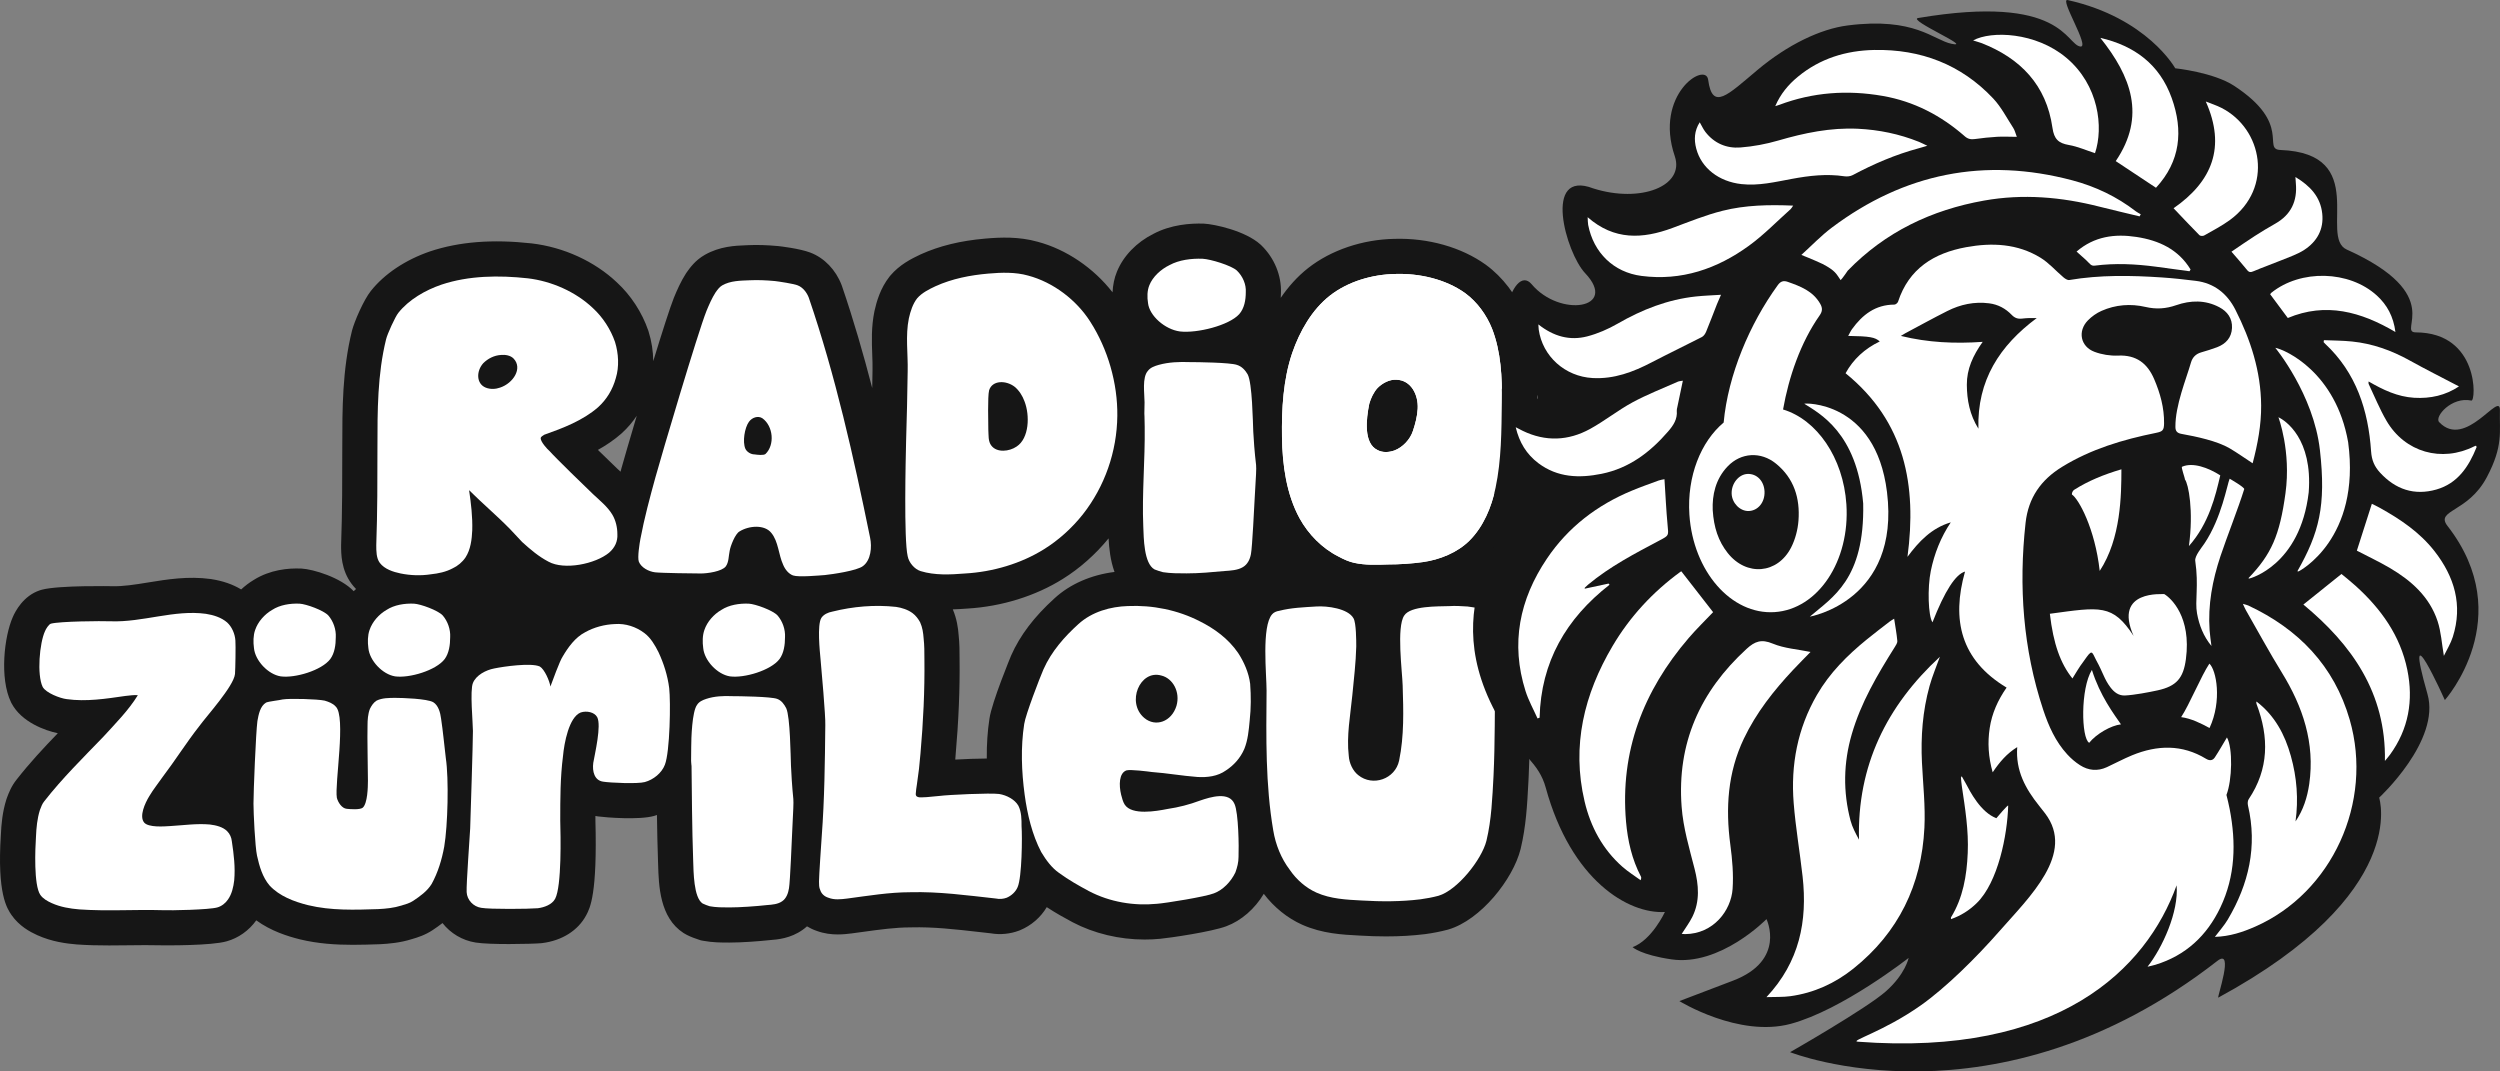
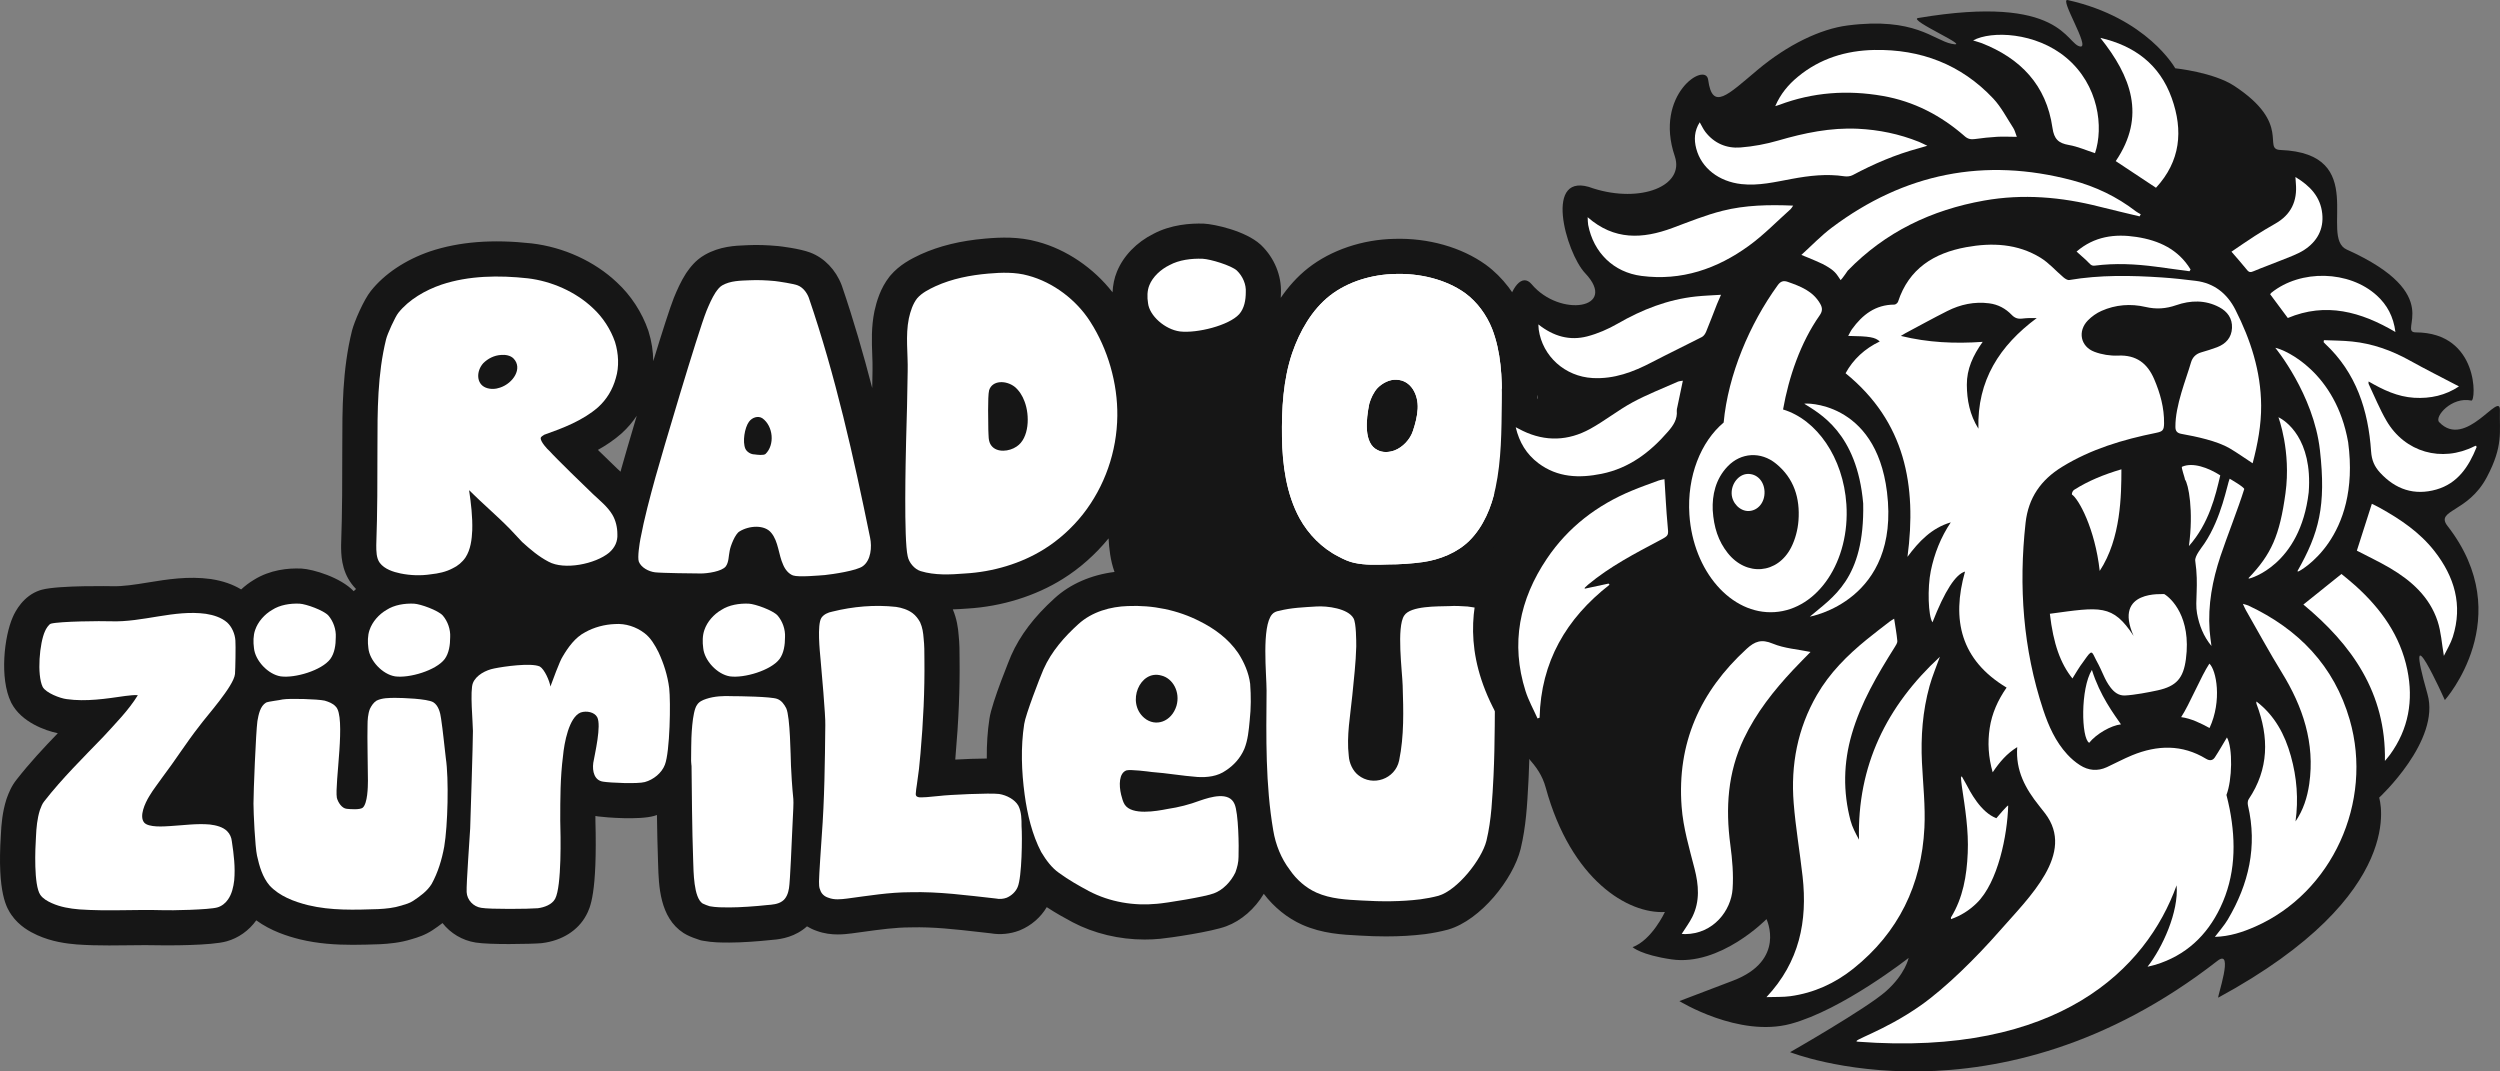
<svg xmlns="http://www.w3.org/2000/svg" width="140" height="60" viewBox="0 0 140 60" fill="none">
  <rect x="0" y="0" width="140" height="60" fill="#808080" stroke="none" />
  <g id="Radio Zuerileu 1" clip-path="url(#clip0_9001_1094)">
    <g id="g8">
      <g id="g10">
        <path id="path12" d="M34.818 24.261C35.142 23.967 35.421 23.64 35.658 23.285C35.247 24.67 34.91 25.828 34.801 26.224C34.784 26.288 34.767 26.351 34.75 26.414C34.686 26.356 34.621 26.297 34.547 26.227C34.393 26.084 33.944 25.649 33.482 25.195C33.936 24.943 34.376 24.647 34.788 24.288L34.818 24.261ZM62.08 30.15C62.11 30.706 62.18 31.391 62.413 32.029C61.103 32.194 59.927 32.705 59.059 33.5C57.917 34.534 57.122 35.579 56.623 36.71C56.612 36.735 55.542 39.315 55.409 40.247C55.301 40.947 55.252 41.693 55.26 42.477C54.709 42.48 54.054 42.505 53.495 42.536C53.5 42.479 53.504 42.423 53.508 42.367C53.683 40.377 53.757 38.585 53.736 36.913C53.736 36.492 53.736 36.057 53.684 35.568C53.654 35.172 53.585 34.662 53.357 34.125C53.636 34.115 53.911 34.1 54.18 34.079C56.095 33.966 57.99 33.376 59.513 32.422C60.463 31.832 61.347 31.047 62.08 30.15ZM85.38 17.672C84.923 16.529 84.156 15.521 83.205 14.825C81.843 13.845 79.974 13.317 78.085 13.376C76.3 13.41 74.544 14.003 73.265 15.004C72.636 15.496 72.133 16.078 71.721 16.679C71.726 16.592 71.732 16.505 71.733 16.415C71.773 15.439 71.365 14.442 70.632 13.735L70.586 13.692C69.744 12.929 68.018 12.553 67.412 12.523C66.665 12.498 65.576 12.576 64.601 13.091C63.652 13.562 62.906 14.333 62.548 15.215C62.401 15.567 62.324 15.958 62.302 16.37C61.24 15.003 59.707 13.963 58.103 13.537C57.068 13.246 56.041 13.285 55.175 13.361C53.789 13.481 52.614 13.767 51.556 14.245C51.006 14.503 50.377 14.829 49.864 15.427L49.811 15.492C49.297 16.146 49.087 16.896 48.974 17.403L48.967 17.436C48.787 18.314 48.818 19.144 48.846 19.876C48.857 20.183 48.868 20.472 48.861 20.747C48.856 21.07 48.849 21.402 48.844 21.73C48.347 19.816 47.795 17.903 47.153 16.027L47.128 15.958C46.801 15.107 46.164 14.446 45.38 14.145L45.38 14.145C44.777 13.915 43.663 13.789 43.613 13.784L43.574 13.78C42.933 13.722 42.399 13.706 41.904 13.729L41.786 13.734C41.164 13.758 40.313 13.79 39.467 14.273C38.938 14.575 38.644 14.988 38.468 15.234L38.413 15.314C38.118 15.774 37.912 16.252 37.735 16.681C37.522 17.214 37.07 18.631 36.582 20.223C36.577 19.674 36.491 19.113 36.321 18.567L36.303 18.512C35.955 17.498 35.334 16.544 34.554 15.822C33.306 14.638 31.567 13.839 29.766 13.629C27.57 13.389 25.718 13.534 24.091 14.075C22.709 14.547 21.527 15.337 20.768 16.293C20.37 16.789 19.839 18.011 19.71 18.525C19.168 20.716 19.168 22.908 19.168 25.028C19.168 26.807 19.168 28.646 19.104 30.46L19.102 30.531C19.102 31.014 19.102 31.913 19.694 32.701C19.771 32.804 19.853 32.896 19.938 32.984C19.894 33.024 19.85 33.064 19.807 33.106C19.071 32.334 17.548 31.879 16.892 31.84L16.86 31.839C16.156 31.809 15.129 31.897 14.206 32.479C13.953 32.63 13.719 32.81 13.505 33.008C13.035 32.724 12.485 32.533 11.838 32.431L11.799 32.425C10.538 32.252 9.346 32.447 8.294 32.618C7.568 32.737 6.881 32.846 6.282 32.827C6.255 32.826 3.317 32.77 2.355 33.021L2.229 33.058C1.309 33.365 0.861 34.221 0.717 34.555C0.239 35.628 -0.035 37.979 0.617 39.326L0.653 39.395C1.214 40.445 2.529 40.913 3.237 41.061C2.456 41.869 1.669 42.713 0.939 43.645C0.633 44.024 0.489 44.409 0.392 44.667L0.359 44.762C0.134 45.469 0.075 46.161 0.049 46.746C-0.168 50.047 0.391 50.868 0.644 51.24C1.079 51.862 1.673 52.18 2.081 52.366C2.9 52.738 3.725 52.842 4.298 52.889C4.911 52.933 5.517 52.945 6.112 52.945C6.478 52.945 6.84 52.94 7.198 52.936C7.834 52.928 8.435 52.921 9.029 52.937V52.937C9.348 52.941 11.826 52.961 12.689 52.715C13.347 52.535 13.947 52.108 14.351 51.539C15.18 52.141 16.102 52.43 16.795 52.603C17.809 52.848 18.798 52.91 19.765 52.91C20.263 52.91 20.756 52.893 21.242 52.877L21.275 52.876C21.764 52.851 22.41 52.797 23.042 52.597L23.087 52.584C23.37 52.5 23.798 52.372 24.23 52.085C24.414 51.962 24.599 51.832 24.78 51.691C25.226 52.259 25.88 52.663 26.636 52.782C27.033 52.846 27.784 52.867 28.509 52.867C29.299 52.867 30.058 52.842 30.297 52.82L30.363 52.813C31.475 52.674 32.372 52.107 32.827 51.255C33.046 50.843 33.454 50.076 33.343 45.925C33.343 45.848 33.343 45.771 33.343 45.695C33.398 45.706 33.453 45.715 33.509 45.723L33.509 45.722C33.944 45.779 35.779 45.929 36.628 45.693C36.683 45.678 36.735 45.657 36.789 45.639C36.801 46.51 36.819 47.388 36.85 48.267L36.855 48.417C36.89 49.597 36.942 51.38 38.272 52.245L38.464 52.355C38.725 52.486 38.956 52.563 39.124 52.618L39.249 52.66L39.379 52.684C39.912 52.784 40.407 52.784 40.844 52.784C41.535 52.784 42.506 52.712 43.133 52.644C43.54 52.613 44.277 52.551 44.953 52.067C45.037 52.008 45.116 51.943 45.191 51.875C45.362 51.979 45.545 52.065 45.74 52.131C46.156 52.284 46.56 52.329 46.916 52.329C47.224 52.329 47.496 52.295 47.708 52.269C47.914 52.242 48.12 52.213 48.326 52.185C49.261 52.056 50.144 51.934 50.974 51.934L51.028 51.933C52.257 51.9 53.511 52.042 54.837 52.193C55.053 52.217 55.268 52.242 55.485 52.266C56.008 52.356 56.563 52.304 57.063 52.116L57.128 52.09C57.757 51.828 58.282 51.368 58.618 50.8C59.127 51.134 59.619 51.406 60.065 51.645C61.273 52.279 62.68 52.614 64.103 52.614C64.392 52.614 64.683 52.6 64.972 52.572C65.515 52.521 67.835 52.184 68.673 51.87C69.513 51.557 70.275 50.891 70.772 50.053C71.344 50.807 72.098 51.418 72.926 51.786C74.05 52.285 75.164 52.342 76.141 52.392C76.655 52.423 77.146 52.439 77.618 52.439C78.39 52.439 79.11 52.397 79.799 52.312C80.233 52.255 80.669 52.169 81.061 52.065L81.105 52.053C82.909 51.527 84.729 49.247 85.155 47.543C85.459 46.281 85.524 45.054 85.586 43.868L85.603 43.544C85.669 42.183 85.675 40.808 85.682 39.478C85.685 38.947 85.687 38.415 85.694 37.86C85.694 37.566 85.703 37.269 85.712 36.971C85.728 36.41 85.745 35.829 85.714 35.226L85.708 35.123C85.681 34.627 85.632 33.704 84.935 32.943L84.791 32.802C84.342 32.403 83.796 32.237 83.15 32.123C83.34 31.977 83.524 31.824 83.69 31.658C84.92 30.428 85.451 28.832 85.677 27.724C86.026 26.072 86.048 24.434 86.069 22.851L86.072 22.55C86.096 21.073 86.032 19.341 85.38 17.672Z" fill="#161616" />
        <path id="path14" d="M28.009 21.704C27.767 21.793 27.459 21.814 27.194 21.704C26.666 21.484 26.666 20.78 27.062 20.34C27.326 20.076 27.679 19.899 28.053 19.878C28.296 19.855 28.582 19.899 28.758 20.076C29.287 20.626 28.736 21.462 28.009 21.704ZM30.476 24.346C31.534 23.971 32.635 23.553 33.494 22.805C33.978 22.365 34.309 21.814 34.485 21.176C34.683 20.538 34.639 19.79 34.441 19.151C34.199 18.447 33.758 17.764 33.207 17.258C32.238 16.334 30.873 15.739 29.551 15.585C27.943 15.409 26.247 15.431 24.727 15.938C23.825 16.246 22.899 16.774 22.305 17.522C22.128 17.742 21.688 18.711 21.622 18.997C21.137 20.956 21.137 23.003 21.137 25.028C21.137 26.855 21.137 28.682 21.071 30.531C21.071 30.861 21.071 31.257 21.269 31.521C21.534 31.873 22.018 32.028 22.437 32.115C22.988 32.225 23.56 32.248 24.133 32.16C24.551 32.115 24.97 32.028 25.344 31.829C25.631 31.697 25.895 31.477 26.071 31.213C26.357 30.773 26.424 30.201 26.446 29.694C26.468 28.946 26.38 28.198 26.269 27.449C27.018 28.198 27.833 28.88 28.582 29.65C28.67 29.738 29.155 30.267 29.243 30.355C29.705 30.773 30.168 31.169 30.718 31.455C31.6 31.939 33.34 31.587 34.111 30.949C34.441 30.663 34.595 30.311 34.573 29.914C34.573 29.54 34.485 29.144 34.287 28.814C34.022 28.374 33.604 28.043 33.207 27.669C32.899 27.383 31.071 25.6 30.785 25.27C30.63 25.138 30.278 24.742 30.278 24.544C30.278 24.456 30.41 24.39 30.476 24.346Z" fill="white" />
        <path id="path16" d="M41.942 23.619C42.118 23.377 42.449 23.267 42.691 23.421C43.308 23.861 43.396 24.918 42.867 25.424C42.757 25.512 42.405 25.468 42.251 25.446C42.052 25.446 41.832 25.314 41.744 25.138C41.568 24.742 41.7 23.949 41.942 23.619ZM36.678 32.049C37.03 32.093 38.903 32.115 39.255 32.115C39.607 32.115 40.422 32.005 40.643 31.719C40.819 31.477 40.797 31.147 40.863 30.839C40.907 30.574 41.171 29.892 41.414 29.76C41.942 29.43 42.823 29.364 43.198 29.848C43.594 30.332 43.594 31.059 43.858 31.631C43.968 31.895 44.167 32.137 44.409 32.225C44.717 32.335 45.885 32.225 46.193 32.203C46.612 32.159 47.999 31.961 48.33 31.697C48.77 31.367 48.836 30.64 48.726 30.112C47.801 25.578 46.788 21.044 45.29 16.664C45.18 16.378 44.96 16.091 44.673 15.981C44.475 15.893 43.594 15.761 43.396 15.739C42.911 15.695 42.449 15.673 41.986 15.695C41.458 15.717 40.907 15.717 40.444 15.981C40.29 16.069 40.18 16.224 40.07 16.378C39.872 16.686 39.718 17.038 39.563 17.412C39.079 18.622 37.052 25.468 36.7 26.745C36.392 27.867 36.083 29.012 35.863 30.178C35.819 30.42 35.687 31.213 35.775 31.455C35.907 31.785 36.326 32.005 36.678 32.049Z" fill="white" />
        <path id="path18" d="M56.931 25.006C56.513 25.292 55.83 25.358 55.522 24.962C55.324 24.72 55.368 24.368 55.346 24.059C55.346 23.707 55.301 22.211 55.39 21.858C55.566 21.286 56.337 21.286 56.821 21.66C57.064 21.858 57.262 22.167 57.372 22.475C57.68 23.267 57.636 24.544 56.931 25.006ZM60.632 28.814C61.865 27.251 62.548 25.292 62.57 23.289C62.592 21.462 62.041 19.547 61.05 18.007C60.279 16.796 58.98 15.805 57.57 15.431C56.865 15.233 56.094 15.255 55.346 15.321C54.332 15.409 53.319 15.607 52.394 16.026C52.02 16.202 51.623 16.4 51.359 16.708C51.117 17.016 50.984 17.434 50.896 17.83C50.698 18.799 50.852 19.811 50.83 20.78C50.808 22.101 50.786 23.399 50.742 24.698C50.72 25.666 50.61 30.201 50.83 31.147C50.896 31.499 51.205 31.873 51.557 31.983C52.35 32.225 53.209 32.182 54.046 32.115C55.588 32.028 57.174 31.565 58.473 30.751C59.288 30.245 60.037 29.562 60.632 28.814Z" fill="white" />
        <path id="path20" d="M76.68 22.607C76.769 22.298 76.923 21.968 77.143 21.726C77.43 21.44 77.826 21.242 78.2 21.264C79.016 21.286 79.434 22.1 79.39 22.893C79.368 23.311 79.258 23.729 79.126 24.125C78.971 24.609 78.553 25.05 78.09 25.226C77.782 25.336 77.43 25.358 77.143 25.204C76.35 24.829 76.504 23.465 76.68 22.607ZM72.782 29.034C73.267 29.914 74.038 30.706 74.963 31.169C75.249 31.323 75.535 31.455 75.844 31.521C76.461 31.653 77.078 31.631 77.716 31.609C78.376 31.609 79.037 31.565 79.676 31.477C80.623 31.345 81.615 30.948 82.297 30.266C83.068 29.496 83.531 28.395 83.751 27.317C84.082 25.754 84.082 24.125 84.103 22.518C84.125 21.132 84.059 19.701 83.553 18.402C83.245 17.632 82.716 16.906 82.055 16.421C80.954 15.629 79.478 15.299 78.134 15.343C76.857 15.365 75.491 15.761 74.478 16.553C73.465 17.346 72.782 18.556 72.364 19.767C71.857 21.264 71.769 22.893 71.791 24.477C71.813 26.018 72.033 27.669 72.782 29.034Z" fill="white" />
-         <path id="path22" d="M64.024 29.49C64.05 30.106 64.05 31.559 64.656 31.889C64.814 31.955 64.972 31.999 65.129 32.043C65.551 32.109 65.998 32.109 66.446 32.109C67.156 32.109 67.867 32.043 68.578 31.977C68.919 31.955 69.315 31.933 69.604 31.757C69.867 31.603 69.999 31.317 70.052 31.031C70.131 30.635 70.236 28.323 70.262 27.905C70.42 25.176 70.341 26.903 70.183 24.174C70.157 23.623 70.131 21.444 69.867 20.96C69.736 20.74 69.552 20.52 69.262 20.432C68.867 20.3 67.051 20.278 66.63 20.278C66.051 20.256 65.445 20.278 64.893 20.432C64.656 20.498 64.419 20.586 64.287 20.762C63.945 21.136 64.095 22.047 64.095 22.532C64.09 22.864 64.086 23.055 64.084 23.16C64.088 23.175 64.094 23.331 64.103 23.899C64.129 25.77 63.945 27.619 64.024 29.49Z" fill="white" />
        <path id="path24" d="M12.72 34.858C12.389 34.572 11.949 34.44 11.53 34.374C9.768 34.132 7.984 34.858 6.2 34.792C5.672 34.77 3.359 34.792 2.852 34.925C2.72 34.968 2.566 35.233 2.522 35.343C2.214 36.003 2.059 37.786 2.39 38.468C2.566 38.798 3.359 39.106 3.733 39.151C4.835 39.305 5.936 39.129 7.015 38.974C7.257 38.952 7.5 38.908 7.72 38.931C7.191 39.789 6.465 40.515 5.782 41.264C4.658 42.43 3.491 43.575 2.478 44.873C2.368 45.005 2.302 45.181 2.236 45.358C2.082 45.842 2.037 46.348 2.015 46.854C1.971 47.515 1.883 49.562 2.258 50.112C2.412 50.332 2.654 50.464 2.896 50.574C3.381 50.794 3.91 50.882 4.438 50.926C5.98 51.036 7.544 50.926 9.086 50.97C9.57 50.992 11.707 50.948 12.169 50.816C12.412 50.75 12.632 50.574 12.764 50.376C12.984 50.068 13.072 49.672 13.116 49.298C13.182 48.571 13.094 47.845 12.984 47.118C12.962 46.898 12.874 46.7 12.72 46.546C12.478 46.304 12.103 46.216 11.751 46.172C11.024 46.106 10.275 46.216 9.526 46.26C9.174 46.282 8.315 46.348 8.072 46.062C7.786 45.71 8.117 44.983 8.359 44.587C8.579 44.213 8.865 43.861 9.108 43.509C9.812 42.584 10.429 41.594 11.156 40.669C11.553 40.119 13.094 38.424 13.16 37.742C13.182 37.478 13.204 36.135 13.182 35.871C13.16 35.497 12.984 35.1 12.72 34.858Z" fill="white" />
        <path id="path26" d="M24.701 40.248C24.657 39.896 24.547 39.499 24.261 39.323C23.908 39.125 22.542 39.081 22.146 39.081C21.794 39.081 21.397 39.081 21.089 39.235C20.913 39.345 20.802 39.522 20.714 39.698C20.604 39.984 20.582 40.314 20.582 40.622C20.56 41.238 20.604 43.092 20.604 43.73C20.604 44.083 20.582 44.985 20.318 45.227C20.164 45.359 19.613 45.315 19.415 45.293C19.151 45.271 18.93 44.941 18.864 44.677C18.732 43.906 19.393 40.116 18.798 39.565C18.644 39.389 18.402 39.301 18.181 39.235C17.785 39.147 16.221 39.103 15.825 39.169C15.67 39.213 15.032 39.279 14.899 39.345C14.569 39.544 14.481 40.006 14.415 40.38C14.327 41.04 14.195 44.342 14.195 45.002C14.195 45.508 14.283 47.411 14.393 47.917C14.525 48.511 14.701 49.127 15.098 49.59C15.649 50.184 16.463 50.492 17.256 50.69C18.534 50.998 19.855 50.954 21.177 50.91C21.617 50.888 22.058 50.844 22.476 50.712C22.697 50.646 22.939 50.58 23.137 50.448C23.534 50.184 23.93 49.898 24.172 49.502C24.525 48.863 24.745 48.137 24.877 47.411C25.076 46.244 25.142 43.615 24.965 42.449C24.877 41.722 24.811 40.974 24.701 40.248Z" fill="white" />
        <path id="path28" d="M36.88 36.531C36.682 36.135 36.44 35.717 36.088 35.453C35.625 35.101 35.03 34.903 34.436 34.947C33.863 34.968 33.268 35.123 32.762 35.409C32.211 35.695 31.815 36.245 31.506 36.773C31.352 36.994 30.912 38.204 30.823 38.446C30.779 38.138 30.493 37.478 30.229 37.324C29.744 37.104 28.202 37.324 27.674 37.434C27.211 37.522 26.661 37.808 26.484 38.248C26.308 38.666 26.484 40.471 26.484 40.934C26.484 41.616 26.352 45.688 26.33 46.392C26.308 46.854 26.11 49.496 26.132 49.958C26.154 50.398 26.506 50.772 26.947 50.838C27.431 50.926 29.634 50.904 30.119 50.861C30.471 50.816 30.912 50.662 31.088 50.332C31.462 49.628 31.396 46.766 31.374 45.952C31.374 44.741 31.374 43.531 31.528 42.342C31.594 41.616 31.859 40.163 32.519 39.899C32.85 39.789 33.29 39.877 33.444 40.163C33.687 40.625 33.312 42.21 33.224 42.716C33.158 43.201 33.29 43.707 33.775 43.773C34.171 43.839 35.713 43.905 36.11 43.795C36.594 43.663 37.057 43.289 37.233 42.827C37.519 42.1 37.563 39.305 37.475 38.534C37.387 37.83 37.167 37.148 36.88 36.531Z" fill="white" />
        <path id="path30" d="M44.031 39.667C43.92 39.447 43.766 39.227 43.524 39.139C43.194 39.007 41.351 38.985 40.998 38.985C40.514 38.963 40.007 38.985 39.545 39.139C39.347 39.205 39.148 39.293 39.038 39.469C38.752 39.843 38.708 41.362 38.708 41.846C38.686 43.585 38.723 42.606 38.723 42.606C38.745 44.477 38.752 46.326 38.818 48.197C38.84 48.813 38.84 50.266 39.347 50.596C39.479 50.662 39.611 50.706 39.743 50.75C40.096 50.816 40.47 50.816 40.844 50.816C41.439 50.816 42.356 50.75 42.951 50.684C43.237 50.662 43.568 50.64 43.81 50.464C44.031 50.31 44.141 50.024 44.184 49.738C44.251 49.342 44.339 47.031 44.361 46.612C44.493 43.883 44.427 45.61 44.295 42.881C44.273 42.331 44.251 40.151 44.031 39.667Z" fill="white" />
        <path id="path32" d="M57.031 45.123C56.833 44.771 56.371 44.529 55.952 44.463C55.445 44.397 53.111 44.507 52.604 44.573C52.516 44.573 51.987 44.639 51.899 44.639C51.635 44.639 51.282 44.727 51.282 44.463C51.282 44.397 51.327 44.001 51.349 43.913C51.437 43.34 51.503 42.768 51.547 42.196C51.701 40.435 51.789 38.674 51.767 36.913C51.767 36.517 51.767 36.143 51.723 35.747C51.701 35.438 51.657 35.13 51.525 34.844C51.415 34.646 51.282 34.47 51.106 34.338C50.842 34.14 50.49 34.03 50.181 33.986C48.992 33.854 47.758 33.964 46.613 34.25C46.371 34.294 46.129 34.404 45.996 34.602C45.754 34.998 45.908 36.451 45.952 36.935C45.996 37.419 46.239 40.127 46.217 40.611C46.195 42.68 46.173 44.749 46.018 46.818C45.996 47.148 45.864 49.041 45.864 49.371C45.864 49.525 45.864 49.702 45.93 49.834C45.996 50.054 46.173 50.208 46.393 50.274C46.723 50.406 47.098 50.362 47.45 50.318C48.617 50.164 49.807 49.965 50.974 49.965C52.582 49.922 54.168 50.142 55.776 50.318C55.974 50.362 56.194 50.34 56.371 50.274C56.635 50.164 56.877 49.944 56.987 49.679C57.229 49.129 57.252 46.862 57.207 46.268C57.207 45.894 57.207 45.475 57.031 45.123Z" fill="white" />
        <path id="path34" d="M83.747 35.328C83.725 34.954 83.725 34.536 83.483 34.272C83.285 34.096 82.448 34.008 82.183 33.964C81.831 33.942 81.5 33.92 81.17 33.942C80.509 33.964 78.99 33.92 78.637 34.47C78.196 35.108 78.527 37.618 78.549 38.388C78.593 39.797 78.637 41.205 78.351 42.592C78.13 43.627 76.875 44.067 76.06 43.406C75.751 43.164 75.554 42.724 75.531 42.328C75.399 41.205 75.62 40.061 75.73 38.938C75.817 38.036 75.928 37.111 75.95 36.209C75.95 35.901 75.95 34.888 75.796 34.624C75.488 34.074 74.32 33.92 73.703 33.964C73.02 34.008 72.316 34.03 71.633 34.206C71.479 34.228 71.325 34.294 71.236 34.404C70.642 35.086 70.928 37.772 70.928 38.674C70.906 41.293 70.862 43.935 71.303 46.51C71.435 47.302 71.743 48.073 72.228 48.711C72.602 49.261 73.131 49.724 73.726 49.988C74.518 50.34 75.399 50.384 76.258 50.428C77.36 50.494 78.461 50.494 79.54 50.362C79.87 50.318 80.223 50.252 80.553 50.164C81.611 49.856 82.976 48.139 83.241 47.082C83.527 45.894 83.571 44.661 83.637 43.45C83.725 41.602 83.703 39.73 83.725 37.86C83.725 37.023 83.791 36.165 83.747 35.328Z" fill="white" />
        <path id="path36" d="M65.882 39.528C65.607 40.423 64.707 40.732 64.082 40.207C63.057 39.342 63.832 37.49 65.032 37.829C65.682 37.984 66.107 38.756 65.882 39.528ZM69.333 36.563C68.783 35.761 68.008 35.205 67.208 34.803C65.957 34.155 64.532 33.877 63.157 33.939C62.206 33.969 61.156 34.247 60.381 34.958C59.631 35.637 58.881 36.471 58.431 37.49C58.23 37.953 57.43 40.022 57.355 40.547C57.155 41.843 57.205 43.202 57.38 44.499C57.53 45.611 57.805 46.753 58.306 47.711C58.581 48.174 58.906 48.606 59.306 48.884C59.856 49.285 60.406 49.594 60.981 49.903C62.157 50.52 63.507 50.737 64.782 50.613C65.257 50.582 67.533 50.212 67.983 50.026C68.483 49.841 68.933 49.378 69.183 48.853C69.283 48.575 69.358 48.297 69.358 47.988C69.383 47.433 69.358 45.518 69.133 45.024C68.833 44.314 67.808 44.623 67.183 44.839C66.607 45.055 66.008 45.209 65.382 45.302C64.757 45.426 63.382 45.672 62.982 45.055C62.882 44.901 62.832 44.684 62.782 44.499C62.657 43.974 62.657 43.295 63.082 43.141C63.307 43.079 64.282 43.202 64.507 43.233C65.357 43.295 66.208 43.449 67.058 43.511C67.608 43.542 68.183 43.48 68.658 43.141C69.083 42.862 69.458 42.461 69.683 41.936C69.883 41.442 69.933 40.886 69.984 40.331C70.059 39.651 70.059 38.972 70.009 38.292C69.933 37.675 69.658 37.057 69.333 36.563Z" fill="white" />
        <path id="path38" d="M39.446 35.279C39.335 35.588 39.335 35.962 39.38 36.292C39.446 36.996 40.172 37.767 40.877 37.877C41.67 37.987 43.168 37.546 43.652 36.908C43.895 36.578 43.961 36.116 43.961 35.675C43.983 35.257 43.829 34.795 43.542 34.465C43.278 34.179 42.309 33.827 41.934 33.805C41.406 33.783 40.833 33.871 40.393 34.157C39.974 34.399 39.6 34.817 39.446 35.279Z" fill="white" />
        <path id="path40" d="M15.72 37.877C16.513 37.987 18.011 37.546 18.495 36.908C18.738 36.578 18.804 36.116 18.804 35.675C18.826 35.257 18.672 34.795 18.385 34.465C18.121 34.179 17.152 33.827 16.777 33.805C16.249 33.783 15.676 33.871 15.236 34.157C14.817 34.399 14.443 34.817 14.288 35.279C14.178 35.588 14.178 35.962 14.222 36.292C14.288 36.996 15.015 37.767 15.72 37.877Z" fill="white" />
        <path id="path42" d="M23.184 33.805C22.655 33.783 22.083 33.871 21.642 34.157C21.224 34.399 20.849 34.817 20.695 35.279C20.585 35.588 20.585 35.962 20.629 36.292C20.695 36.996 21.422 37.767 22.127 37.877C22.92 37.987 24.418 37.546 24.902 36.908C25.144 36.578 25.21 36.116 25.21 35.675C25.233 35.257 25.078 34.795 24.792 34.465C24.528 34.179 23.559 33.827 23.184 33.805Z" fill="white" />
        <path id="path44" d="M66.08 18.562C67.027 18.672 68.817 18.232 69.396 17.593C69.685 17.263 69.764 16.801 69.764 16.36C69.791 15.942 69.606 15.48 69.264 15.15C68.948 14.864 67.79 14.512 67.343 14.49C66.711 14.468 66.027 14.556 65.5 14.842C65 15.084 64.553 15.502 64.368 15.964C64.237 16.273 64.237 16.647 64.29 16.977C64.368 17.681 65.237 18.452 66.08 18.562Z" fill="white" />
        <path id="path46" d="M121.813 3.824C121.813 3.824 120.247 0.996 115.788 0.003C115.31 -0.103 117.054 2.664 116.507 2.606C115.69 2.518 115.529 -0.359 107.414 1.009C106.803 1.112 110.559 2.716 109.286 2.453C108.273 2.243 107.23 0.945 103.47 1.425C101.944 1.619 100.103 2.505 98.422 3.915C96.742 5.325 95.891 6.223 95.657 4.467C95.519 3.425 92.611 5.29 93.788 8.748C94.358 10.423 91.871 11.39 89.226 10.552C86.371 9.452 87.689 14.158 88.768 15.298C90.653 17.291 87.357 17.799 85.773 15.918C84.686 14.627 83.323 19.299 85.121 20.971C86.659 22.401 86.6 23.16 83.449 21.441C82.007 20.654 82.037 25.736 84.055 28.129C85.308 29.616 79.924 33.607 84.12 40.542C85.189 42.31 86.172 42.689 86.561 44.108C87.979 49.292 91.183 51.191 93.235 51.071C93.235 51.071 92.511 52.639 91.424 53.041C91.424 53.041 91.883 53.473 93.597 53.724C96.333 54.127 98.923 51.471 98.923 51.471C98.923 51.471 100.043 53.777 97.044 54.919C94.046 56.061 94.046 56.061 94.046 56.061C94.046 56.061 97.372 58.117 100.276 57.336C103.181 56.554 106.884 53.642 106.884 53.642C106.884 53.642 106.705 54.546 105.612 55.513C104.519 56.481 100.245 58.922 100.245 58.922C100.245 58.922 111.737 63.492 124.17 53.812C125.147 53.051 124.127 55.919 124.226 55.866C135.009 50.014 133.232 44.669 133.232 44.669C133.232 44.669 136.684 41.479 135.94 38.872C134.499 33.821 136.912 39.204 136.912 39.204C136.912 39.204 141.044 34.579 137.064 29.458C136.351 28.541 138.198 28.731 139.261 26.725C140.197 24.96 139.964 24.178 139.995 22.98C140.024 21.832 138.074 25.208 136.592 23.638C136.311 23.339 137.293 22.193 138.399 22.432C138.657 22.488 138.852 18.625 135.283 18.613C134.231 18.61 137.052 16.511 131.414 13.973C129.854 13.271 132.734 8.591 127.705 8.399C126.661 8.359 128.378 6.948 125.117 4.809C123.955 4.046 121.813 3.824 121.813 3.824Z" fill="#161616" />
        <path id="path48" d="M107.767 46.355C107.827 45.146 107.69 43.928 107.63 42.714C107.559 41.26 107.666 39.822 108.055 38.417C108.209 37.861 108.439 37.325 108.634 36.779C105.652 39.535 103.997 42.875 104.104 47.021C103.916 46.672 103.728 46.324 103.629 45.951C103.203 44.334 103.233 42.717 103.7 41.111C104.212 39.349 105.131 37.788 106.098 36.251C106.168 36.14 106.261 36.005 106.25 35.89C106.213 35.48 106.136 35.073 106.072 34.647C105.997 34.695 105.898 34.749 105.809 34.817C105.386 35.144 104.96 35.467 104.546 35.805C103.45 36.697 102.46 37.683 101.745 38.92C100.661 40.798 100.276 42.835 100.446 44.971C100.555 46.347 100.792 47.714 100.946 49.088C101.223 51.578 100.775 53.863 98.923 55.839C99.42 55.822 99.847 55.844 100.264 55.786C101.582 55.604 102.759 55.067 103.793 54.24C106.318 52.221 107.61 49.552 107.767 46.355Z" fill="white" />
        <path id="path50" d="M125.906 33.909C125.827 33.873 125.739 33.857 125.602 33.816C125.675 33.973 125.716 34.079 125.773 34.177C126.439 35.341 127.079 36.52 127.781 37.661C128.964 39.583 129.645 41.615 129.318 43.9C129.209 44.65 128.985 45.362 128.549 46C128.72 44.757 128.625 43.54 128.288 42.336C127.95 41.123 127.38 40.065 126.362 39.284C126.345 39.348 126.355 39.397 126.373 39.443C127.07 41.285 127.061 43.066 125.926 44.756C125.867 44.844 125.862 44.998 125.887 45.108C126.422 47.4 125.93 49.512 124.754 51.497C124.56 51.825 124.299 52.112 124.033 52.465C124.871 52.44 125.594 52.198 126.296 51.889C130.591 49.996 132.92 44.928 131.584 40.304C130.712 37.285 128.715 35.227 125.906 33.909Z" fill="white" />
-         <path id="path52" d="M91.058 46.014C90.716 42.071 92.028 38.685 94.569 35.726C95.01 35.212 95.5 34.739 95.934 34.281C95.34 33.518 94.753 32.763 94.153 31.993C94.162 31.988 94.125 32.005 94.093 32.029C92.551 33.157 91.276 34.533 90.305 36.176C88.707 38.88 88.003 41.764 88.737 44.879C89.071 46.299 89.747 47.565 90.864 48.547C91.177 48.822 91.536 49.045 91.875 49.292C91.918 49.182 91.914 49.129 91.891 49.086C91.388 48.123 91.152 47.084 91.058 46.014Z" fill="white" />
        <path id="path54" d="M100.408 37.52C100.741 37.164 101.087 36.82 101.389 36.509C100.667 36.36 99.923 36.313 99.272 36.042C98.644 35.781 98.278 35.907 97.808 36.338C95.206 38.723 93.904 41.619 94.171 45.177C94.26 46.367 94.601 47.499 94.894 48.644C95.128 49.557 95.206 50.468 94.771 51.344C94.608 51.673 94.383 51.971 94.176 52.298C94.245 52.303 94.306 52.311 94.366 52.31C95.957 52.299 96.94 50.986 97.025 49.784C97.082 48.968 97.008 48.132 96.9 47.317C96.625 45.258 96.748 43.268 97.658 41.361C98.348 39.915 99.322 38.679 100.408 37.52Z" fill="white" />
        <path id="path56" d="M90.134 32.746C90.116 32.724 90.099 32.702 90.081 32.68C89.636 32.776 89.19 32.871 88.744 32.967C88.746 32.947 88.74 32.919 88.751 32.908C88.809 32.85 88.87 32.793 88.933 32.74C90.158 31.718 91.566 30.99 92.963 30.249C93.464 29.984 93.441 29.994 93.386 29.417C93.306 28.568 93.268 27.715 93.21 26.834C93.107 26.857 92.994 26.869 92.89 26.907C92.389 27.091 91.885 27.269 91.392 27.474C89.435 28.284 87.811 29.525 86.625 31.287C85.09 33.567 84.586 36.036 85.43 38.701C85.598 39.23 85.875 39.724 86.102 40.234C86.141 40.219 86.179 40.205 86.218 40.191C86.292 37.069 87.701 34.641 90.134 32.746Z" fill="white" />
        <path id="path58" d="M103.472 15.158C105.577 12.989 108.164 11.755 111.114 11.231C113.291 10.845 115.437 11.03 117.565 11.572C118.313 11.762 119.067 11.935 119.817 12.117C119.839 12.077 119.86 12.038 119.882 11.998C119.791 11.945 119.695 11.901 119.612 11.838C118.544 11.011 117.341 10.44 116.046 10.097C111.133 8.797 106.637 9.701 102.58 12.748C101.975 13.203 101.448 13.759 100.876 14.276C100.876 14.276 101.57 14.548 102.07 14.785C102.798 15.168 102.828 15.336 103.076 15.688C103.202 15.563 103.472 15.158 103.472 15.158Z" fill="white" />
        <path id="path60" d="M105.425 5.371C107.174 5.674 108.695 6.465 110.023 7.629C110.199 7.785 110.37 7.818 110.591 7.787C111.006 7.729 111.424 7.684 111.841 7.66C112.184 7.641 112.528 7.661 112.942 7.663C112.861 7.455 112.829 7.296 112.746 7.17C112.382 6.61 112.071 5.996 111.62 5.516C109.823 3.607 107.561 2.749 104.96 2.798C103.381 2.829 101.92 3.273 100.68 4.299C100.148 4.738 99.71 5.257 99.414 5.945C99.523 5.91 99.582 5.895 99.638 5.873C101.52 5.163 103.456 5.028 105.425 5.371Z" fill="white" />
        <path id="path62" d="M138.658 24.958C138.623 24.971 138.593 24.977 138.566 24.991C136.737 25.915 134.672 25.331 133.64 23.558C133.257 22.899 132.97 22.186 132.642 21.496C132.628 21.468 132.641 21.427 132.642 21.362C133.454 21.834 134.263 22.218 135.188 22.275C136.108 22.331 136.954 22.138 137.702 21.639C136.751 21.141 135.826 20.677 134.923 20.176C133.919 19.619 132.861 19.243 131.721 19.125C131.196 19.07 130.666 19.072 130.139 19.049C130.134 19.086 130.128 19.123 130.123 19.161C130.151 19.191 130.177 19.222 130.207 19.25C131.952 20.88 132.626 22.981 132.781 25.277C132.815 25.773 132.969 26.126 133.281 26.466C134.147 27.409 135.203 27.765 136.436 27.413C137.632 27.071 138.25 26.132 138.687 25.046C138.695 25.025 138.669 24.99 138.658 24.958Z" fill="white" />
        <path id="path64" d="M120.827 38.66C121.885 38.428 122.27 37.976 122.411 36.909C122.722 34.547 121.578 33.492 121.198 33.269C121.173 33.293 118.321 32.992 119.481 35.611C118.307 33.816 117.621 33.988 114.792 34.371C114.989 36.067 115.39 37.163 116.056 37.994C116.243 37.705 116.392 37.414 116.702 37.006C117.169 36.335 117.127 36.461 117.39 36.978C117.77 37.66 117.838 38.035 118.186 38.493C118.394 38.767 118.648 38.964 119.002 38.947C119.522 38.922 120.323 38.77 120.827 38.66Z" fill="white" />
        <path id="path66" d="M97.517 10.309C98.485 10.417 99.413 10.189 100.348 10.017C101.32 9.837 102.295 9.722 103.284 9.872C103.435 9.895 103.621 9.876 103.753 9.805C104.931 9.177 106.15 8.653 107.441 8.306C107.578 8.27 107.713 8.227 107.93 8.163C107.722 8.065 107.594 7.997 107.461 7.943C106.362 7.502 105.219 7.266 104.036 7.21C102.508 7.139 101.041 7.445 99.582 7.87C98.895 8.07 98.175 8.204 97.462 8.259C96.686 8.318 95.998 8.028 95.503 7.39C95.381 7.233 95.299 7.045 95.185 6.848C94.878 7.331 94.859 7.823 94.99 8.323C95.277 9.416 96.262 10.17 97.517 10.309Z" fill="white" />
        <path id="path68" d="M91.927 15.452C94.162 15.741 96.16 15.056 97.943 13.759C98.778 13.153 99.504 12.399 100.278 11.709C100.324 11.667 100.353 11.605 100.416 11.515C99.053 11.457 97.739 11.484 96.467 11.803C95.507 12.044 94.58 12.424 93.649 12.769C91.987 13.384 90.397 13.469 88.908 12.163C88.92 12.354 88.916 12.478 88.938 12.597C89.238 14.146 90.357 15.25 91.927 15.452Z" fill="white" />
        <path id="path70" d="M89.183 21.17C90.391 21.238 91.462 20.83 92.506 20.285C93.433 19.802 94.377 19.351 95.306 18.873C95.409 18.82 95.495 18.691 95.542 18.578C95.754 18.067 95.947 17.548 96.15 17.033C96.21 16.881 96.279 16.732 96.376 16.508C95.866 16.541 95.418 16.555 94.975 16.602C93.395 16.771 91.957 17.335 90.587 18.125C90.058 18.43 89.476 18.683 88.887 18.837C87.91 19.091 87.002 18.843 86.148 18.166C86.158 18.313 86.158 18.385 86.168 18.455C86.381 19.957 87.644 21.084 89.183 21.17Z" fill="white" />
        <path id="path72" d="M131.911 32.805C131.634 32.554 131.339 32.324 131.122 32.143C130.383 32.736 129.697 33.286 128.989 33.855C131.694 36.096 133.625 38.797 133.555 42.612C133.676 42.464 133.764 42.366 133.841 42.26C134.884 40.824 135.159 39.224 134.81 37.512C134.419 35.595 133.335 34.091 131.911 32.805Z" fill="white" />
        <path id="path74" d="M86.148 25.938C87.222 26.746 88.437 26.787 89.69 26.533C91.23 26.22 92.405 25.33 93.411 24.166C93.709 23.822 93.942 23.475 93.9 22.999C93.895 22.938 93.914 22.874 93.927 22.813C94.029 22.325 94.132 21.837 94.24 21.319C94.128 21.34 94.032 21.341 93.952 21.377C93.102 21.756 92.23 22.093 91.415 22.535C90.598 22.979 89.862 23.571 89.047 24.019C87.825 24.69 86.55 24.743 85.274 24.127C85.156 24.07 85.041 24.007 84.88 23.925C85.08 24.779 85.489 25.441 86.148 25.938Z" fill="white" />
        <path id="path76" d="M118.481 9.022C119.242 9.526 119.98 10.015 120.735 10.515C122.108 9.029 122.27 7.316 121.616 5.49C120.943 3.609 119.53 2.56 117.619 2.121C119.337 4.27 120.196 6.501 118.481 9.022Z" fill="white" />
        <path id="path78" d="M110.951 2.408C113.151 3.26 114.599 4.774 114.937 7.154C115.029 7.8 115.277 8.019 115.863 8.121C116.36 8.208 116.836 8.421 117.32 8.578C117.807 7.134 117.537 4.763 115.71 3.232C114.002 1.799 111.513 1.709 110.494 2.264C110.581 2.291 110.647 2.311 110.713 2.332C110.792 2.357 110.874 2.378 110.951 2.408Z" fill="white" />
-         <path id="path80" d="M121.72 11.662C122.224 12.192 122.689 12.687 123.166 13.169C123.214 13.218 123.363 13.227 123.429 13.189C123.92 12.909 124.427 12.649 124.88 12.316C127.327 10.519 126.705 7.214 124.401 6.041C124.121 5.898 123.817 5.802 123.524 5.684C124.665 8.24 123.88 10.162 121.72 11.662Z" fill="white" />
        <path id="path82" d="M133.251 28.428C133.101 28.344 132.944 28.272 132.824 28.212C132.535 29.113 132.257 29.983 131.984 30.837C132.595 31.156 133.231 31.453 133.832 31.807C135.033 32.514 136.051 33.418 136.503 34.78C136.703 35.383 136.738 36.041 136.857 36.728C137.026 36.375 137.24 36.036 137.357 35.667C137.924 33.881 137.449 32.298 136.336 30.87C135.509 29.809 134.413 29.072 133.251 28.428Z" fill="white" />
        <path id="path84" d="M128.725 31.996C128.764 31.982 132.221 30.172 131.496 24.762C130.809 20.853 127.994 19.588 127.416 19.477C127.416 19.477 129.559 22.069 129.915 25.201C130.27 28.333 129.866 29.857 128.651 31.991C128.686 31.994 128.708 32.003 128.725 31.996Z" fill="white" />
        <path id="path86" d="M124.962 14.094C125.28 14.464 125.567 14.784 125.835 15.119C125.954 15.267 126.045 15.254 126.206 15.186C126.726 14.965 127.261 14.779 127.784 14.564C128.208 14.389 128.656 14.242 129.036 13.995C129.753 13.528 130.138 12.844 130.046 11.967C129.948 11.025 129.371 10.41 128.544 9.913C128.554 10.07 128.558 10.17 128.568 10.27C128.657 11.265 128.297 12.027 127.413 12.526C127.03 12.742 126.652 12.969 126.282 13.207C125.838 13.492 125.405 13.795 124.962 14.094Z" fill="white" />
        <path id="path88" d="M127.198 16.393C127.175 16.412 127.159 16.44 127.129 16.478C127.467 16.933 127.789 17.367 128.117 17.808C130.251 16.913 132.21 17.454 134.144 18.593C134.033 17.719 133.673 17.07 133.103 16.549C131.555 15.138 128.837 15.075 127.198 16.393Z" fill="white" />
        <path id="path90" d="M109.254 51.377C109.243 51.395 109.256 51.428 109.259 51.471C109.819 51.274 110.29 50.972 110.698 50.572C111.895 49.399 112.411 46.767 112.459 45.119C112.461 45.022 111.796 45.82 111.796 45.82C110.913 45.484 110.332 44.34 110.089 43.881C110.017 43.748 109.94 43.617 109.856 43.468C109.83 43.519 109.812 43.537 109.813 43.553C109.827 43.709 109.839 43.866 109.862 44.021C110.047 45.264 110.249 46.505 110.193 47.77C110.138 49.041 109.933 50.269 109.254 51.377Z" fill="white" />
        <path id="path92" d="M125.676 27.392C125.707 27.292 124.86 26.808 124.86 26.808C124.717 27.144 124.412 28.995 123.453 30.428C123.301 30.655 122.894 31.139 122.934 31.408C123.138 32.805 122.906 33.649 123.034 34.352C123.155 35.015 123.394 35.633 123.841 36.174C123.806 35.886 123.759 35.599 123.739 35.31C123.635 33.877 123.896 32.498 124.347 31.143C124.709 30.061 125.337 28.481 125.676 27.392Z" fill="white" />
        <path id="path94" d="M116.809 14.554C117.041 14.768 117.085 14.904 117.31 14.875C118.45 14.728 119.588 14.784 120.724 14.934C121.354 15.016 121.983 15.104 122.613 15.19C122.633 15.157 122.652 15.124 122.672 15.091C121.987 13.965 120.906 13.462 119.642 13.269C118.421 13.082 117.28 13.236 116.287 14.088C116.305 14.098 116.635 14.393 116.809 14.554Z" fill="white" />
        <path id="path96" d="M116.994 41.597C117.395 41.096 118.219 40.625 118.774 40.564C118.377 39.984 117.602 38.967 117.147 37.515C116.501 38.554 116.547 41.344 116.994 41.597Z" fill="white" />
        <path id="path98" d="M123.725 37.163C123.251 37.882 122.61 39.453 122.144 40.159C122.71 40.234 123.274 40.516 123.733 40.77C124.447 39.236 124.114 37.517 123.725 37.163Z" fill="white" />
        <path id="path100" d="M118.799 26.281C117.787 26.581 116.926 26.938 116.151 27.431C116.072 27.481 116.016 27.61 116.027 27.693C116.394 27.925 117.318 29.583 117.584 31.971C118.782 30.151 118.795 27.709 118.799 26.281Z" fill="white" />
        <path id="path102" d="M124.335 26.62C123.656 26.189 122.794 25.871 122.193 26.139C122.132 26.166 122.363 26.777 122.355 26.847C122.552 27.097 122.85 28.598 122.579 30.579C123.706 29.307 124.065 27.777 124.335 26.62Z" fill="white" />
        <path id="path104" d="M97.926 28.617C98.45 28.602 98.838 28.125 98.814 27.528C98.79 26.938 98.386 26.52 97.862 26.541C97.371 26.56 96.953 27.078 96.972 27.644C96.99 28.172 97.44 28.631 97.926 28.617Z" fill="white" />
        <path id="path106" d="M105.672 27.556C105.035 22.392 100.975 22.569 101.042 22.611C101.851 23.133 103.995 24.208 104.339 28.197C104.427 32.455 102.611 33.446 101.35 34.532C101.35 34.532 106.423 33.653 105.672 27.556Z" fill="white" />
        <path id="path108" d="M96.75 26.116C97.499 25.335 98.608 25.277 99.451 25.96C100.468 26.783 100.809 27.904 100.715 29.155C100.676 29.663 100.537 30.198 100.307 30.651C99.544 32.152 97.796 32.288 96.751 30.967C96.226 30.303 95.973 29.539 95.912 28.563C95.88 27.738 96.06 26.835 96.75 26.116ZM94.606 28.821C94.815 31.994 96.951 34.438 99.38 34.278C101.808 34.119 103.607 31.418 103.398 28.244C103.226 25.621 101.735 23.498 99.851 22.931C100.173 21.104 100.836 19.18 101.894 17.671C102.052 17.445 102.077 17.268 101.935 17.017C101.526 16.298 100.828 16.035 100.109 15.782C99.856 15.693 99.7 15.768 99.552 15.973C97.983 18.137 96.773 20.986 96.525 23.66L96.527 23.66C95.249 24.732 94.465 26.667 94.606 28.821Z" fill="white" />
        <path id="path110" d="M129.288 27.567C129.513 24.576 127.994 23.553 127.591 23.365C127.591 23.365 128.31 25.261 127.987 27.621C127.664 29.981 127.198 31.043 125.91 32.381C125.935 32.389 125.951 32.4 125.964 32.398C125.995 32.395 128.81 31.664 129.288 27.567Z" fill="white" />
        <path id="path112" d="M110.791 24.007C110.303 23.224 110.149 22.406 110.143 21.55C110.137 20.67 110.485 19.909 111.031 19.144C109.459 19.253 107.972 19.185 106.447 18.812C106.56 18.744 106.623 18.702 106.69 18.666C107.476 18.248 108.255 17.817 109.05 17.417C109.784 17.046 110.566 16.88 111.393 16.986C111.891 17.049 112.312 17.277 112.654 17.632C112.825 17.81 113.002 17.87 113.238 17.841C113.504 17.809 113.774 17.803 114.056 17.813C111.986 19.352 110.713 21.295 110.791 24.007ZM124.864 45.318C124.809 45.035 124.74 44.756 124.681 44.516C125.002 43.694 125.045 41.886 124.709 41.296C124.493 41.656 124.274 42.044 124.03 42.415C123.911 42.594 123.741 42.615 123.538 42.492C122.199 41.678 120.809 41.719 119.404 42.293C118.919 42.491 118.458 42.743 117.982 42.962C117.464 43.2 116.951 43.152 116.481 42.851C116.219 42.684 115.976 42.474 115.766 42.245C115.107 41.528 114.719 40.653 114.418 39.744C113.29 36.334 113.04 32.84 113.432 29.282C113.587 27.881 114.283 26.879 115.473 26.146C117.1 25.145 118.887 24.615 120.735 24.241C121.112 24.165 121.183 24.095 121.188 23.704C121.198 22.838 120.973 22.025 120.636 21.237C120.257 20.346 119.632 19.867 118.612 19.913C118.173 19.933 117.702 19.856 117.291 19.702C116.505 19.409 116.336 18.543 116.922 17.942C117.136 17.723 117.405 17.533 117.685 17.409C118.475 17.059 119.317 16.996 120.15 17.189C120.747 17.328 121.289 17.291 121.865 17.091C122.67 16.811 123.497 16.789 124.278 17.203C124.736 17.445 125.018 17.83 124.992 18.368C124.966 18.91 124.648 19.256 124.158 19.444C123.865 19.556 123.563 19.645 123.262 19.734C122.964 19.822 122.778 20.011 122.693 20.306C122.425 21.241 121.814 22.696 121.823 23.907C121.824 24.145 121.921 24.255 122.165 24.298C122.976 24.443 124.165 24.692 124.874 25.113C125.295 25.363 125.696 25.648 126.148 25.944C126.432 24.86 126.633 23.797 126.624 22.7C126.609 20.789 126.034 19.025 125.182 17.345C124.727 16.448 123.999 15.855 122.964 15.728C122.329 15.649 121.693 15.578 121.056 15.536C119.326 15.421 117.599 15.39 115.879 15.681C115.781 15.697 115.645 15.608 115.556 15.533C115.126 15.17 114.748 14.728 114.276 14.437C112.985 13.641 111.551 13.578 110.106 13.842C108.301 14.172 106.896 15.043 106.291 16.895C106.268 16.966 106.157 17.057 106.086 17.058C105.027 17.059 104.298 17.623 103.712 18.433C103.633 18.543 103.578 18.671 103.499 18.811C104.703 18.83 105.005 18.883 105.266 19.122C104.427 19.523 103.779 20.12 103.352 20.902C106.694 23.617 107.348 27.191 106.819 31.183C107.452 30.327 108.17 29.568 109.244 29.252C108.683 30.09 108.325 30.997 108.125 31.971C107.931 32.916 107.977 34.49 108.219 34.85C108.909 33.09 109.513 32.158 110.042 32.008C109.273 34.713 109.804 36.964 112.369 38.505C111.88 39.206 111.549 39.947 111.424 40.768C111.299 41.586 111.347 42.394 111.59 43.249C111.98 42.671 112.38 42.199 112.965 41.838C112.865 43.16 113.434 44.177 114.19 45.122L114.529 45.554C116.232 47.798 113.658 50.22 111.947 52.169C110.679 53.615 108.974 55.307 107.553 56.308C105.469 57.776 103.555 58.298 104.037 58.335C115.274 59.188 120.205 54.26 121.89 49.578C122.016 51.063 121.097 53.072 120.262 54.136C120.448 54.09 120.577 54.065 120.702 54.027C122.4 53.508 123.585 52.398 124.339 50.821C125.183 49.056 125.225 47.203 124.864 45.318Z" fill="white" />
        <path id="path114" d="M76.68 22.607C76.769 22.298 76.923 21.968 77.143 21.726C77.43 21.44 77.826 21.242 78.2 21.264C79.016 21.286 79.434 22.1 79.39 22.893C79.368 23.311 79.258 23.729 79.126 24.125C78.971 24.609 78.553 25.05 78.09 25.226C77.782 25.336 77.43 25.358 77.143 25.204C76.35 24.829 76.504 23.465 76.68 22.607ZM72.782 29.034C73.267 29.914 74.038 30.706 74.963 31.169C75.249 31.323 75.535 31.455 75.844 31.521C76.461 31.653 77.078 31.631 77.716 31.609C78.376 31.609 79.037 31.565 79.676 31.477C80.623 31.345 81.615 30.948 82.297 30.266C83.068 29.496 83.531 28.395 83.751 27.317C84.082 25.754 84.082 24.125 84.103 22.518C84.125 21.132 84.059 19.701 83.553 18.402C83.245 17.632 82.716 16.906 82.055 16.421C80.954 15.629 79.478 15.299 78.134 15.343C76.857 15.365 75.491 15.761 74.478 16.553C73.465 17.346 72.782 18.556 72.364 19.767C71.857 21.264 71.769 22.893 71.791 24.477C71.813 26.018 72.033 27.669 72.782 29.034Z" fill="white" />
      </g>
    </g>
  </g>
  <defs>
    <clipPath id="clip0_9001_1094">
      <rect width="140" height="60" fill="white" />
    </clipPath>
  </defs>
</svg>